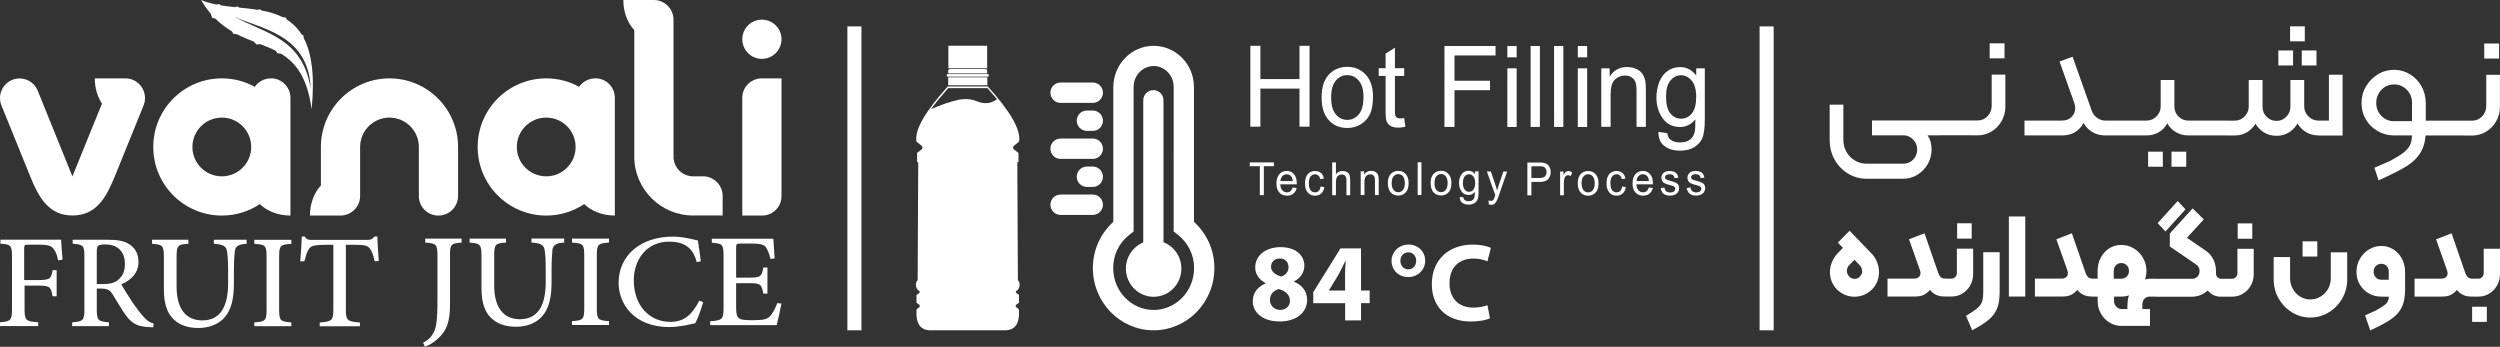
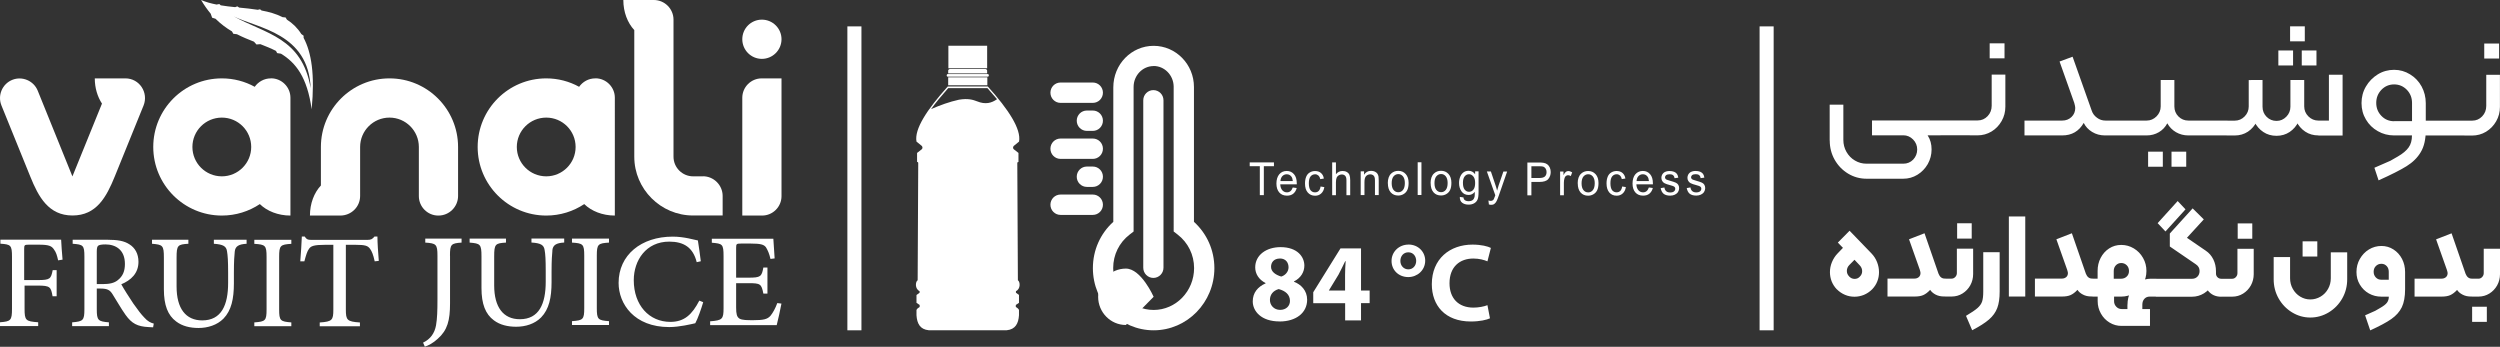
<svg xmlns="http://www.w3.org/2000/svg" id="Layer_1" viewBox="0 0 385.63 53.49">
  <rect x="0" y="0" width="385.63" height="53.49" fill="#333333" stroke="none" />
  <defs>
    <style>.cls-1,.cls-2{fill:#fff;}.cls-2{fill-rule:evenodd;}</style>
  </defs>
  <g>
    <g>
      <path class="cls-1" d="M146.19,13.34c-3.22,3.59-5.17,6.58-4.82,8.5,.28,.23,.55,.45,.83,.68,.15,.22,.1,.36,0,.49-.25,.2-.49,.39-.74,.58v1.39c.12,.01,.18,.07,.18,.16-.03,6.03-.06,12.06-.09,18.09-.35,.21-.46,1.32,.3,1.68v.24c-.16,.11-.32,.23-.48,.35v1.21c.16,.11,.33,.22,.49,.33v.31c-.19,.11-.37,.24-.49,.45v.82c.08,1.27,.54,2.19,1.89,2.32h12.03c1.35-.13,1.81-1.06,1.89-2.32v-.82c-.12-.21-.29-.34-.49-.45v-.31c.16-.11,.32-.22,.49-.33v-1.21c-.16-.12-.32-.23-.47-.35v-.24c.76-.36,.65-1.47,.3-1.68l-.09-18.09c0-.09,.06-.14,.18-.16v-1.39c-.25-.2-.49-.39-.74-.58-.1-.13-.15-.27,0-.49,.28-.23,.55-.45,.83-.68,.35-1.92-1.6-4.92-4.82-8.5h-6.18Zm.07-1.41h6.04v1.22h-6.04v-1.22Zm-.06-.51h6.16c.1,0,.17,.09,.17,.21s-.08,.2-.17,.2h-6.16c-.1,0-.17-.09-.17-.2s.08-.21,.17-.21m.06-.1h6.01v-.42c0-.14-.14-.26-.3-.26h-5.41c-.16,0-.3,.12-.3,.26v.42h0Zm.03-4.27h5.98v3.48h-5.98v-3.48Zm7.49,8.26c-.81,.57-1.75,.86-3.07,.32-.6-.23-1.36-.49-2.79-.25-1.46,.32-2.89,.84-4.3,1.45,.71-.98,1.6-2.06,2.64-3.23h6.06c.53,.59,1.02,1.16,1.47,1.7m-7.25-8.09h5.51v3.13h-5.51v-3.13Zm-.09,3.95h5.66v-.25c0-.09-.08-.16-.18-.16h-5.3c-.1,0-.18,.07-.18,.16v.25h0Zm-.16,.34h6c.05,0,.09,.05,.09,.11s-.04,.1-.09,.1h-6s-.09-.05-.09-.1,.04-.11,.09-.11m.2,.6h5.61v.85h-5.61v-.85Z" />
-       <path class="cls-1" d="M177.95,45.78c2.37,0,4.28-1.95,4.28-4.35s-1.92-4.35-4.28-4.35-4.28,1.95-4.28,4.35,1.92,4.35,4.28,4.35" />
+       <path class="cls-1" d="M177.95,45.78s-1.92-4.35-4.28-4.35-4.28,1.95-4.28,4.35,1.92,4.35,4.28,4.35" />
      <path class="cls-1" d="M177.95,50.95c-5.17,0-9.37-4.3-9.37-9.59,0-2.76,1.14-5.32,3.15-7.14V13.49c0-3.57,2.79-6.42,6.22-6.42s6.22,2.85,6.22,6.35v20.8c2.01,1.83,3.15,4.39,3.15,7.14,0,5.29-4.2,9.59-9.37,9.59Zm0-40.76c-1.7,0-3.09,1.44-3.09,3.22v22.3l-.61,.47c-1.62,1.24-2.54,3.13-2.54,5.17,0,3.56,2.8,6.46,6.24,6.46s6.24-2.9,6.24-6.46c0-2.04-.93-3.93-2.54-5.17l-.61-.47V13.32c-.04-1.74-1.42-3.14-3.09-3.14h0Z" />
    </g>
    <path class="cls-1" d="M177.91,42.87c-.86,0-1.56-.7-1.56-1.57V15.47c0-.86,.7-1.57,1.56-1.57s1.56,.7,1.56,1.57v25.83c0,.86-.7,1.57-1.56,1.57Z" />
    <path class="cls-1" d="M168.57,33.15h-4.98c-.86,0-1.56-.7-1.56-1.57s.7-1.57,1.56-1.57h4.98c.86,0,1.56,.7,1.56,1.57s-.7,1.57-1.56,1.57Z" />
    <path class="cls-1" d="M168.57,24.51h-4.98c-.86,0-1.56-.7-1.56-1.57s.7-1.57,1.56-1.57h4.98c.86,0,1.56,.7,1.56,1.57s-.7,1.57-1.56,1.57Z" />
    <path class="cls-1" d="M168.57,15.87h-4.98c-.86,0-1.56-.7-1.56-1.57s.7-1.57,1.56-1.57h4.98c.86,0,1.56,.7,1.56,1.57s-.7,1.57-1.56,1.57Z" />
    <path class="cls-1" d="M168.57,28.83h-.92c-.86,0-1.56-.7-1.56-1.57s.7-1.57,1.56-1.57h.92c.86,0,1.56,.7,1.56,1.57s-.7,1.57-1.56,1.57Z" />
    <path class="cls-1" d="M168.57,20.19h-.92c-.86,0-1.56-.7-1.56-1.57s.7-1.57,1.56-1.57h.92c.86,0,1.56,.7,1.56,1.57s-.7,1.57-1.56,1.57Z" />
    <g>
-       <path class="cls-1" d="M192.87,19.54V7.06h1.55v5.14h6.03V7.06h1.55v12.48h-1.55v-5.87h-6.03v5.87h-1.55Zm10.99-4.52c0-1.67,.44-2.91,1.31-3.71,.73-.67,1.61-1,2.66-1,1.16,0,2.11,.41,2.85,1.22s1.11,1.94,1.11,3.37c0,1.16-.16,2.07-.49,2.74s-.8,1.18-1.43,1.55c-.62,.37-1.3,.55-2.04,.55-1.19,0-2.14-.4-2.87-1.21s-1.1-1.98-1.1-3.5m1.47,0c0,1.16,.24,2.02,.71,2.6s1.07,.86,1.79,.86,1.3-.29,1.78-.87c.47-.58,.71-1.46,.71-2.64s-.24-1.96-.72-2.53c-.47-.58-1.07-.86-1.77-.86s-1.32,.28-1.79,.86c-.47,.57-.71,1.44-.71,2.59m11.26,3.15l.2,1.36c-.4,.09-.76,.14-1.08,.14-.52,0-.92-.09-1.21-.26-.29-.18-.49-.41-.6-.7-.12-.29-.17-.89-.17-1.81v-5.21h-1.06v-1.19h1.06v-2.24l1.44-.92v3.16h1.43v1.19h-1.43v5.3c0,.44,.02,.72,.08,.85,.05,.12,.13,.22,.24,.3,.11,.07,.28,.11,.49,.11,.16,0,.37-.02,.62-.06m6.21,1.37V7.1h7.88v1.46h-6.33v3.89h5.48v1.46h-5.48v5.67s-1.55,0-1.55,0Zm9.7-12.48h1.44v1.74h-1.44v-1.74Zm0,3.44h1.44v9.05h-1.44V10.54Zm3.59-3.44h1.43v12.48h-1.43V7.1Zm3.62,0h1.43v12.48h-1.43V7.1Zm3.66,0h1.44v1.74h-1.44v-1.74Zm0,3.44h1.44v9.05h-1.44V10.54Zm3.62,9.05V10.54h1.29v1.28c.62-.98,1.52-1.48,2.69-1.48,.51,0,.98,.1,1.41,.29,.43,.2,.75,.45,.96,.77s.36,.69,.45,1.13c.05,.28,.08,.78,.08,1.49v5.55h-1.44v-5.5c0-.62-.05-1.09-.17-1.4-.11-.31-.31-.55-.59-.74-.28-.18-.62-.28-1-.28-.61,0-1.13,.21-1.58,.62-.44,.41-.66,1.2-.66,2.35v4.94h-1.43v.03Zm8.8,.75l1.39,.21c.06,.46,.22,.79,.49,1,.36,.28,.84,.42,1.46,.42,.66,0,1.18-.14,1.54-.42,.36-.28,.61-.68,.73-1.19,.07-.31,.11-.96,.1-1.96-.63,.79-1.41,1.19-2.34,1.19-1.16,0-2.07-.45-2.7-1.34-.64-.9-.96-1.97-.96-3.22,0-.86,.15-1.66,.44-2.39,.29-.73,.72-1.29,1.27-1.69,.56-.4,1.21-.6,1.96-.6,1,0,1.82,.44,2.47,1.31v-1.12h1.32v7.81c0,1.41-.13,2.41-.4,2.99-.27,.59-.69,1.05-1.27,1.39s-1.3,.51-2.14,.51c-1.01,0-1.82-.24-2.44-.73-.62-.48-.92-1.21-.9-2.18m1.17-5.43c0,1.18,.22,2.05,.66,2.59,.44,.54,1,.82,1.66,.82s1.21-.27,1.66-.81,.67-1.39,.67-2.55-.23-1.94-.69-2.5-1.01-.84-1.66-.84-1.18,.28-1.63,.83-.67,1.37-.67,2.46" />
      <path class="cls-1" d="M194.33,30.1v-4.46h-1.56v-.59h3.74v.59h-1.56v4.46h-.62Zm5.09-1.18l.6,.08c-.09,.37-.27,.66-.52,.87s-.58,.31-.98,.31c-.5,0-.9-.16-1.19-.49-.29-.33-.44-.79-.44-1.38s.15-1.09,.44-1.43c.29-.34,.68-.51,1.15-.51s.83,.17,1.12,.5,.43,.8,.43,1.4v.16h-2.55c.02,.4,.13,.71,.32,.92s.43,.32,.71,.32c.21,0,.39-.06,.54-.18s.27-.31,.36-.57m-1.9-.99h1.91c-.03-.31-.1-.54-.22-.69-.18-.24-.42-.36-.72-.36-.27,0-.49,.1-.67,.28-.18,.19-.28,.45-.3,.77m6.2,.84l.57,.09c-.06,.42-.22,.74-.48,.98-.26,.24-.57,.35-.94,.35-.47,0-.84-.16-1.13-.49s-.43-.79-.43-1.4c0-.4,.06-.74,.18-1.04,.12-.29,.31-.52,.56-.66,.25-.15,.52-.22,.81-.22,.37,0,.67,.1,.91,.3,.24,.2,.39,.49,.45,.86l-.56,.09c-.05-.25-.15-.43-.29-.56-.14-.12-.3-.19-.49-.19-.29,0-.53,.11-.71,.33-.18,.22-.27,.58-.27,1.06s.09,.85,.26,1.07c.18,.22,.41,.33,.69,.33,.23,0,.42-.07,.57-.22,.15-.15,.25-.38,.29-.69m1.79,1.34v-5.05h.58v1.82c.27-.34,.61-.5,1.02-.5,.25,0,.47,.05,.66,.16s.32,.25,.4,.44c.08,.19,.12,.46,.12,.82v2.32h-.58v-2.31c0-.31-.06-.54-.19-.68s-.3-.21-.53-.21c-.17,0-.33,.05-.48,.14-.15,.1-.26,.22-.32,.39-.06,.16-.1,.39-.1,.67v2h-.58Zm4.4-.01v-3.66h.52v.52c.25-.4,.61-.6,1.09-.6,.21,0,.4,.04,.57,.12,.17,.08,.3,.18,.39,.31s.15,.28,.18,.46c.02,.12,.03,.32,.03,.6v2.25h-.58v-2.22c0-.25-.02-.44-.07-.57-.05-.12-.12-.22-.24-.3-.11-.07-.25-.11-.4-.11-.25,0-.46,.08-.64,.25s-.27,.48-.27,.95v2h-.58Zm4.18-1.83c0-.67,.18-1.18,.53-1.5,.29-.27,.65-.41,1.08-.41,.47,0,.85,.16,1.15,.49,.3,.33,.45,.78,.45,1.36,0,.47-.07,.84-.2,1.11-.13,.27-.32,.48-.58,.63-.25,.15-.53,.22-.82,.22-.48,0-.87-.16-1.16-.49-.29-.33-.44-.8-.44-1.42m.59,0c0,.47,.1,.82,.29,1.05,.19,.23,.43,.35,.73,.35s.53-.12,.72-.35c.19-.23,.29-.59,.29-1.07,0-.45-.1-.79-.29-1.03-.19-.23-.43-.35-.72-.35s-.53,.12-.73,.35c-.19,.23-.29,.58-.29,1.05m4.01-3.22h.58v5.05h-.58v-5.05Zm1.99,3.22c0-.67,.18-1.18,.53-1.5,.29-.27,.65-.41,1.08-.41,.47,0,.85,.16,1.15,.49,.3,.33,.45,.78,.45,1.36,0,.47-.07,.84-.2,1.11-.13,.27-.32,.48-.58,.63-.25,.15-.53,.22-.82,.22-.48,0-.87-.16-1.16-.49-.29-.33-.44-.8-.44-1.42m.59,0c0,.47,.1,.82,.29,1.05,.19,.23,.43,.35,.73,.35s.53-.12,.72-.35c.19-.23,.29-.59,.29-1.07,0-.45-.1-.79-.29-1.03-.19-.23-.43-.35-.72-.35s-.53,.12-.73,.35c-.19,.23-.29,.58-.29,1.05m3.91,2.13l.56,.08c.02,.19,.09,.32,.2,.41,.14,.11,.34,.17,.59,.17,.27,0,.48-.06,.62-.17,.15-.11,.25-.28,.3-.48,.03-.12,.04-.39,.04-.79-.25,.32-.57,.48-.95,.48-.47,0-.84-.18-1.09-.54-.26-.36-.39-.8-.39-1.3,0-.35,.06-.67,.18-.97,.12-.29,.29-.52,.51-.68s.49-.24,.79-.24c.4,0,.74,.18,1,.53v-.45h.53v3.16c0,.57-.05,.97-.16,1.21s-.28,.43-.51,.56c-.24,.14-.52,.21-.87,.21-.41,0-.74-.1-.99-.29-.25-.2-.37-.49-.36-.88m.48-2.19c0,.48,.09,.83,.27,1.05,.18,.22,.4,.33,.67,.33s.49-.11,.67-.33,.27-.56,.27-1.03-.09-.78-.28-1.01-.41-.34-.67-.34-.48,.11-.66,.33c-.18,.22-.27,.55-.27,.99m4,3.3l-.07-.57c.13,.04,.24,.06,.33,.06,.13,0,.23-.02,.31-.07s.14-.11,.19-.19c.04-.06,.1-.22,.18-.46,0-.03,.03-.08,.05-.15l-1.3-3.67h.62l.71,2.11c.09,.27,.18,.55,.25,.85,.07-.28,.15-.55,.24-.82l.73-2.13h.58l-1.29,3.72c-.14,.4-.25,.67-.33,.83-.1,.2-.22,.35-.36,.45-.13,.1-.29,.14-.48,.14-.11,0-.24-.02-.38-.07m5.96-1.41v-5.05h1.78c.31,0,.55,.02,.72,.05,.23,.04,.43,.12,.58,.24,.16,.12,.28,.28,.38,.49,.09,.21,.14,.44,.14,.69,0,.43-.13,.79-.38,1.09-.26,.3-.72,.44-1.39,.44h-1.21v2.06h-.62Zm.63-2.66h1.22c.4,0,.69-.08,.86-.24,.17-.16,.25-.39,.25-.68,0-.21-.05-.39-.15-.54-.1-.15-.23-.25-.4-.3-.11-.03-.3-.05-.58-.05h-1.21v1.8h0Zm4.42,2.66v-3.66h.52v.56c.13-.26,.26-.43,.37-.51s.24-.12,.37-.12c.2,0,.39,.07,.6,.2l-.21,.57c-.14-.08-.28-.13-.42-.13-.13,0-.24,.04-.34,.12-.1,.08-.17,.19-.21,.34-.07,.22-.1,.46-.1,.72v1.91h-.58Zm2.71-1.83c0-.67,.18-1.18,.53-1.5,.29-.27,.65-.41,1.08-.41,.47,0,.85,.16,1.15,.49,.3,.33,.45,.78,.45,1.36,0,.47-.07,.84-.2,1.11-.13,.27-.32,.48-.58,.63-.25,.15-.53,.22-.82,.22-.48,0-.87-.16-1.16-.49-.29-.33-.44-.8-.44-1.42m.59,0c0,.47,.1,.82,.29,1.05,.19,.23,.43,.35,.73,.35s.53-.12,.72-.35c.19-.23,.29-.59,.29-1.07,0-.45-.1-.79-.29-1.03-.19-.23-.43-.35-.72-.35s-.53,.12-.73,.35c-.19,.23-.29,.58-.29,1.05m6.26,.49l.57,.09c-.06,.42-.22,.74-.48,.98-.26,.24-.57,.35-.94,.35-.47,0-.84-.16-1.13-.49-.28-.33-.43-.79-.43-1.4,0-.4,.06-.74,.18-1.04,.12-.29,.31-.52,.56-.66,.25-.15,.52-.22,.81-.22,.37,0,.67,.1,.91,.3,.24,.2,.39,.49,.45,.86l-.56,.09c-.05-.25-.15-.43-.28-.56-.14-.12-.3-.19-.49-.19-.29,0-.53,.11-.71,.33-.18,.22-.27,.58-.27,1.06s.09,.85,.26,1.07c.18,.22,.41,.33,.69,.33,.23,0,.42-.07,.57-.22,.15-.15,.25-.38,.29-.69m4.13,.16l.6,.08c-.09,.37-.27,.66-.52,.87s-.58,.31-.98,.31c-.5,0-.9-.16-1.19-.49-.29-.33-.44-.79-.44-1.38s.15-1.09,.44-1.43c.3-.34,.68-.51,1.15-.51s.83,.17,1.12,.5,.43,.8,.43,1.4v.16h-2.55c.02,.4,.13,.71,.32,.92s.43,.32,.71,.32c.21,0,.39-.06,.54-.18s.27-.31,.36-.57m-1.9-.99h1.91c-.03-.31-.1-.54-.22-.69-.18-.24-.42-.36-.72-.36-.27,0-.49,.1-.67,.28-.18,.19-.28,.45-.3,.77m3.73,1.09l.57-.1c.03,.25,.12,.43,.27,.57,.15,.13,.35,.2,.62,.2s.46-.06,.59-.17,.19-.25,.19-.41c0-.14-.06-.25-.17-.33-.08-.06-.28-.12-.59-.21-.42-.11-.72-.21-.88-.3-.16-.08-.29-.2-.37-.35s-.13-.31-.13-.49c0-.16,.04-.31,.1-.45,.07-.14,.16-.25,.28-.35,.09-.07,.21-.13,.37-.18,.15-.05,.32-.07,.5-.07,.27,0,.5,.04,.71,.12,.2,.08,.35,.2,.45,.34s.16,.33,.2,.57l-.57,.08c-.03-.19-.1-.34-.22-.45s-.3-.16-.52-.16c-.26,0-.45,.05-.57,.14-.11,.09-.17,.2-.17,.33,0,.08,.02,.15,.07,.22,.05,.07,.12,.12,.22,.16,.06,.02,.23,.08,.51,.16,.41,.12,.7,.21,.86,.29,.16,.07,.29,.18,.38,.32s.14,.32,.14,.53-.06,.4-.17,.58c-.11,.18-.28,.32-.49,.42s-.45,.15-.72,.15c-.44,0-.78-.1-1.02-.29-.23-.2-.38-.49-.45-.88m4.03,0l.57-.1c.03,.25,.12,.43,.27,.57,.15,.13,.35,.2,.62,.2s.46-.06,.59-.17,.19-.25,.19-.41c0-.14-.06-.25-.17-.33-.08-.06-.28-.12-.59-.21-.42-.11-.72-.21-.88-.3-.16-.08-.29-.2-.37-.35-.09-.15-.13-.31-.13-.49,0-.16,.04-.31,.1-.45,.07-.14,.16-.25,.28-.35,.09-.07,.21-.13,.37-.18,.15-.05,.32-.07,.5-.07,.27,0,.5,.04,.71,.12,.2,.08,.35,.2,.45,.34s.16,.33,.2,.57l-.57,.08c-.03-.19-.1-.34-.22-.45s-.3-.16-.52-.16c-.27,0-.46,.05-.57,.14-.11,.09-.17,.2-.17,.33,0,.08,.02,.15,.07,.22,.05,.07,.12,.12,.22,.16,.06,.02,.23,.08,.51,.16,.41,.12,.7,.21,.86,.29,.16,.07,.29,.18,.38,.32s.14,.32,.14,.53-.06,.4-.17,.58-.28,.32-.49,.42-.45,.15-.72,.15c-.44,0-.78-.1-1.02-.29-.23-.2-.38-.49-.45-.88" />
      <path class="cls-1" d="M229.45,47.07c-.51,.21-1.38,.38-2.17,.38-2.32,0-3.69-1.45-3.69-3.76,0-2.56,1.61-3.81,3.67-3.81,.92,0,1.66,.21,2.18,.43l.53-2.07c-.46-.24-1.48-.51-2.83-.51-3.48,0-6.28,2.18-6.28,6.11,0,3.28,2.05,5.75,6.02,5.75,1.4,0,2.47-.26,2.95-.49l-.39-2.03h.01Zm-12.21-8.15c.79,0,1.21,.65,1.21,1.32,0,.75-.51,1.31-1.21,1.31s-1.23-.56-1.23-1.3,.48-1.33,1.23-1.33m0-1.19c-1.45,0-2.61,1.13-2.59,2.54,0,1.37,1.07,2.47,2.58,2.47,1.4,0,2.61-1.06,2.61-2.53,0-1.35-1.06-2.49-2.59-2.49m-12.26,7.1v-.03l1.48-2.43c.38-.7,.67-1.35,1.03-2.07h.07c-.05,.72-.09,1.4-.09,2.07v2.46h-2.49Zm4.95,4.59v-2.65h1.33v-1.94h-1.33v-6.5h-3.17l-4.2,6.76v1.69h4.92v2.65h2.45Zm-12.53-9.54c.96,0,1.35,.68,1.35,1.37s-.53,1.25-1.13,1.42c-.89-.27-1.57-.75-1.57-1.5,0-.7,.46-1.28,1.35-1.28m.05,7.92c-.97,0-1.59-.75-1.57-1.55,0-.8,.5-1.42,1.35-1.66,1.03,.27,1.74,.85,1.74,1.83,0,.78-.6,1.38-1.52,1.38m-.1,1.79c2.58,0,4.27-1.35,4.27-3.36,0-1.43-.96-2.36-2.03-2.77v-.05c1.09-.55,1.6-1.48,1.6-2.44,0-1.35-1.07-2.85-3.67-2.85-2.22,0-3.91,1.24-3.91,3.12,0,.97,.53,1.88,1.6,2.42v.05c-1.21,.53-1.98,1.45-1.98,2.78,0,1.5,1.3,3.09,4.11,3.09" />
      <path class="cls-1" d="M381.33,49.65h2.27v-2.34h-2.27v2.34Zm.02-3.9h.97c.61,0,1.17-.16,1.67-.47s.9-.73,1.2-1.26c.29-.53,.44-1.11,.44-1.73v-3.92h-2.51v3.76c0,.23-.08,.43-.24,.6-.16,.17-.35,.26-.57,.26h-.95c-.12,0-.18,.06-.18,.18v2.4c0,.12,.06,.18,.18,.18m-8.93,0h4.19c.54,0,.98-.07,1.32-.22s.7-.41,1.07-.81c.19,.29,.47,.54,.85,.73,.38,.2,.8,.29,1.28,.29h.23c.12,0,.18-.06,.18-.18v-2.4c0-.12-.06-.18-.18-.18h-.1c-.43,0-.75-.25-.95-.75l-2.16-6.24-2.39,.93,1.67,4.72c.07,.24,.11,.4,.11,.48,0,.27-.09,.48-.26,.63-.18,.15-.39,.23-.65,.23h-4.19v2.77h-.02Zm-5.1-2.6c-.34,0-.62-.11-.85-.35s-.34-.53-.34-.88,.11-.65,.34-.88,.51-.35,.85-.35,.6,.12,.82,.35,.32,.53,.32,.88v1.23h-1.14Zm-2.51,5.48l.79,2.33c1.43-.65,2.52-1.23,3.26-1.75,.74-.52,1.28-1.13,1.62-1.83,.33-.7,.5-1.62,.5-2.76v-2.67c0-.73-.16-1.4-.47-2.01-.32-.61-.76-1.1-1.32-1.46s-1.18-.54-1.86-.54-1.35,.18-1.93,.54c-.59,.36-1.05,.85-1.4,1.46s-.52,1.28-.52,2.01,.17,1.37,.52,1.95c.35,.58,.81,1.04,1.4,1.37s1.23,.49,1.93,.49h1.14c0,.35-.09,.66-.28,.92s-.54,.53-1.05,.82c-.51,.29-.76,.44-.76,.44,0,0-.52,.23-1.57,.7m-9.64-9.07h2.27v-2.34h-2.27v2.34Zm1.18,9.41c1.03,0,1.98-.27,2.86-.8,.87-.53,1.57-1.25,2.08-2.15,.51-.9,.76-1.89,.76-2.95v-4.16h-2.53v4.01c0,.59-.14,1.13-.42,1.63s-.66,.9-1.15,1.19c-.49,.29-1.02,.44-1.59,.44s-1.08-.15-1.56-.44c-.48-.29-.86-.69-1.14-1.19-.28-.5-.42-1.04-.42-1.63v-3.28h-2.53v3.43c0,1.06,.25,2.05,.76,2.95s1.2,1.62,2.07,2.15,1.81,.8,2.83,.8m-11.21-12.16h2.25v-2.36h-2.25v2.36Zm-1.81,8.94h.97c.61,0,1.17-.16,1.67-.47s.9-.73,1.2-1.26c.29-.53,.44-1.11,.44-1.73v-3.92h-2.51v3.76c0,.23-.08,.43-.24,.6-.16,.17-.35,.26-.57,.26h-.95c-.12,0-.18,.06-.18,.18v2.4c0,.12,.06,.18,.18,.18m-9.34-10.06l3.09-3.41-1.21-1.28-3.09,3.41,1.21,1.28Zm8.6,10.06h.74c.12,0,.18-.06,.18-.18v-2.4c0-.12-.06-.18-.18-.18h-.74c-.23,0-.43-.08-.59-.25-.16-.16-.23-.37-.22-.61v-.29h-2.02v.46c0,1,.25,1.83,.75,2.48s1.19,.98,2.08,.98m-10.08,0h5.56c.68,0,1.3-.18,1.87-.53,.56-.35,1.01-.83,1.34-1.43,.33-.6,.5-1.25,.5-1.96,0-.67-.14-1.29-.41-1.84s-.66-1-1.15-1.33l-2.92-2,2.6-2.84-1.72-1.7-3.52,3.88v2l3.99,2.73c.4,.26,.6,.6,.6,1.04,0,.37-.11,.66-.33,.88s-.49,.33-.81,.33h-5.59c-.12,0-.18,.06-.18,.18v2.4c0,.12,.06,.18,.18,.18m-5.35-2.77h-1.16v-1.19c0-.35,.11-.65,.33-.88,.22-.23,.5-.35,.83-.35s.62,.12,.85,.35,.34,.53,.34,.88-.11,.63-.34,.85-.51,.34-.85,.34m.95,4.01v2.89h2.3v-2.89c0-.37,.1-.67,.31-.9s.48-.35,.82-.35h.97c.12,0,.18-.06,.18-.18v-2.4c0-.12-.06-.18-.18-.18h-.77c-.7,0-1.33,.18-1.88,.54-.55,.36-.98,.85-1.28,1.46s-.46,1.28-.46,2.01m-5.52-3.83v2.4c0,.12,.06,.18,.18,.18h.74v.71c0,.68,.17,1.32,.5,1.91s.78,1.05,1.34,1.39,1.17,.51,1.83,.51h4.4v-2.6h-4.38c-.32,0-.59-.12-.82-.36s-.34-.52-.34-.85v-.71h1.12c.7,0,1.35-.18,1.94-.53s1.06-.83,1.41-1.44c.35-.6,.52-1.27,.52-1.99s-.17-1.39-.52-2c-.35-.62-.82-1.11-1.42-1.47s-1.24-.54-1.94-.54-1.31,.18-1.87,.54-.99,.85-1.31,1.46-.47,1.28-.47,2.01v1.19h-.74c-.12,0-.18,.06-.18,.18m-8.76,2.58h4.18c.54,0,.98-.07,1.32-.22s.7-.41,1.07-.81c.19,.29,.47,.54,.85,.73,.37,.2,.8,.29,1.28,.29h.23c.12,0,.18-.06,.18-.18v-2.4c0-.12-.06-.18-.18-.18h-.11c-.43,0-.75-.25-.95-.75l-2.16-6.24-2.39,.93,1.67,4.72c.07,.24,.11,.4,.11,.48,0,.27-.09,.48-.26,.63-.18,.15-.39,.23-.65,.23h-4.18v2.77h-.01Zm-4.01,0h2.53v-12.35h-2.53v12.35Zm-6.61,2.98l.95,2.22c1.14-.59,2-1.14,2.6-1.66s1.02-1.11,1.27-1.77,.37-1.5,.37-2.53v-6.08h-2.53v6.08c0,.67-.06,1.18-.18,1.54-.12,.35-.35,.68-.7,.99-.35,.31-.94,.71-1.78,1.21m-1.37-11.92h2.25v-2.36h-2.25v2.36Zm-1.81,8.94h.97c.61,0,1.17-.16,1.67-.47s.9-.73,1.2-1.26c.29-.53,.44-1.11,.44-1.73v-3.92h-2.51v3.76c0,.23-.08,.43-.24,.6-.16,.17-.35,.26-.57,.26h-.95c-.12,0-.18,.06-.18,.18v2.4c0,.12,.06,.18,.18,.18m-8.93,0h4.18c.54,0,.98-.07,1.32-.22s.7-.41,1.07-.81c.19,.29,.47,.54,.84,.73,.38,.2,.8,.29,1.28,.29h.23c.12,0,.18-.06,.18-.18v-2.4c0-.12-.06-.18-.18-.18h-.11c-.43,0-.75-.25-.95-.75l-2.16-6.24-2.39,.93,1.67,4.72c.07,.24,.1,.4,.1,.48,0,.27-.09,.48-.26,.63-.18,.15-.39,.23-.65,.23h-4.18v2.77h0Zm-5.93-3.11c-.23-.23-.35-.51-.35-.84s.12-.64,.37-.9l.81-.82,.81,.86c.25,.26,.37,.56,.37,.9,0,.32-.11,.59-.33,.81-.22,.26-.5,.38-.83,.38s-.61-.13-.85-.38m-1.9,1.98c.38,.38,.8,.66,1.27,.86s.96,.29,1.46,.29,.99-.1,1.46-.29c.47-.2,.89-.48,1.27-.86,.35-.37,.62-.78,.79-1.23,.18-.45,.26-.92,.26-1.41,0-.53-.1-1.04-.3-1.55-.2-.51-.49-.96-.88-1.36l-3.36-3.48-1.81,1.83,.79,.81-.81,.84c-.39,.4-.68,.86-.89,1.36-.21,.51-.31,1.02-.31,1.55,0,.49,.09,.96,.26,1.41,.18,.45,.44,.86,.79,1.23" />
      <path class="cls-1" d="M383.2,9.03h2.29v-2.32h-2.29v2.32Zm-3.06,11.88h1.18c.79,0,1.51-.2,2.16-.59,.65-.4,1.17-.93,1.56-1.61,.39-.68,.58-1.42,.58-2.23v-4.94h-2.11v4.8c0,.63-.21,1.17-.63,1.61s-.93,.66-1.53,.66h-1.21c-.17,0-.26,.09-.26,.26v1.77c0,.18,.09,.26,.26,.26m-4.51,0h4.51c.17,0,.26-.09,.26-.26v-1.77c0-.18-.09-.26-.26-.26h-4.51c-.17,0-.26,.09-.26,.26v1.77c0,.18,.09,.26,.26,.26m-1.54,0h1.54c.17,0,.26-.09,.26-.26v-1.77c0-.18-.09-.26-.26-.26h-1.54v2.3h0Zm-4.79-2.2c-.77,0-1.43-.27-1.96-.82s-.8-1.21-.8-2.01,.27-1.46,.8-2.02c.53-.55,1.19-.83,1.96-.83s1.42,.28,1.96,.83c.53,.55,.8,1.23,.8,2.02v2.82h-2.76Zm-3.04,7.19l.64,1.93c1.92-.86,3.36-1.59,4.31-2.18,.95-.59,1.69-1.31,2.2-2.18,.52-.86,.77-1.99,.77-3.38v-4.17c0-.93-.22-1.79-.64-2.57-.43-.78-1.02-1.41-1.78-1.87-.76-.47-1.58-.7-2.47-.7s-1.75,.23-2.51,.7c-.76,.47-1.37,1.09-1.83,1.87-.46,.78-.68,1.64-.68,2.57s.23,1.78,.68,2.53c.45,.76,1.06,1.36,1.83,1.79,.76,.44,1.6,.66,2.51,.66h2.76c0,.76-.17,1.38-.52,1.86-.34,.48-.9,.95-1.66,1.39s-1.15,.66-1.15,.66c0,0-.82,.36-2.47,1.08m-13-19.5h2.27v-2.32h-2.27v2.32Zm1.8,3.72h2.27v-2.32h-2.27v2.32Zm-3.61,0h2.27v-2.32h-2.27v2.32Zm-.28,10.85c.75,0,1.43-.2,2.02-.59,.59-.4,1.05-.93,1.37-1.6s.48-1.41,.48-2.22v-4.2h-1.73v4.12c0,.6-.21,1.11-.63,1.54s-.92,.65-1.51,.65-1.11-.21-1.53-.63-.63-.94-.63-1.56v-4.12h-1.75v4.2c0,.81,.16,1.55,.49,2.22,.32,.67,.78,1.2,1.38,1.6,.59,.4,1.28,.59,2.05,.59m-7.65-.05h1.18c.77,0,1.46-.2,2.05-.59,.59-.4,1.05-.93,1.37-1.6s.48-1.41,.48-2.22v-4.14h-1.73v4.07c0,.6-.21,1.11-.63,1.54s-.93,.65-1.53,.65h-1.18c-.17,0-.26,.09-.26,.26v1.77c0,.18,.09,.26,.26,.26m14.09,0h3.73V11.53h-2.11v7.07h-1.62c-.6,0-1.12-.22-1.55-.65s-.64-.95-.64-1.54v-4.07h-1.7v4.14c0,.81,.16,1.55,.48,2.22s.77,1.2,1.37,1.6c.59,.4,1.28,.59,2.05,.59m-18.6,0h4.51c.17,0,.26-.09,.26-.26v-1.77c0-.18-.09-.26-.26-.26h-4.51c-.17,0-.26,.09-.26,.26v1.77c0,.18,.09,.26,.26,.26m-4.07,4.83h2.27v-2.32h-2.27v2.32Zm-3.61,0h2.27v-2.32h-2.27v2.32Zm-1.98-6.86v1.77c0,.18,.09,.26,.26,.26h1.49c.7,0,1.33-.17,1.89-.5,.56-.33,.99-.79,1.3-1.37,.32,.58,.77,1.04,1.34,1.37s1.2,.5,1.91,.5h1.47c.17,0,.26-.09,.26-.26v-1.77c0-.18-.09-.26-.26-.26h-1.47c-.6,0-1.11-.21-1.53-.63s-.63-.94-.63-1.56v-4.07h-2.11v4.07c0,.6-.22,1.11-.64,1.54-.43,.43-.94,.65-1.52,.65h-1.49c-.17,0-.26,.09-.26,.26m-4.25,2.03h4.51c.17,0,.26-.09,.26-.26v-1.77c0-.18-.09-.26-.26-.26h-4.51c-.17,0-.26,.09-.26,.26v1.77c0,.18,.09,.26,.26,.26m-12.85,0h5.82c1.48,0,2.58-.64,3.32-1.93,.27,.56,.7,1.03,1.29,1.39s1.24,.54,1.98,.54h.44c.17,0,.26-.09,.26-.26v-1.77c0-.18-.09-.26-.26-.26h-.36c-.48,0-.92-.14-1.31-.44-.4-.29-.67-.66-.82-1.12l-2.94-8.29-2.01,.74,2.27,6.39c.1,.35,.15,.61,.15,.77,0,.56-.19,1.03-.58,1.4-.39,.37-.86,.55-1.43,.55h-5.82v2.3h0Zm-5.37-11.89h2.29v-2.32h-2.29v2.32Zm-3.07,11.88h1.19c.79,0,1.51-.2,2.16-.59s1.17-.93,1.56-1.61c.39-.68,.58-1.42,.58-2.23v-4.94h-2.11v4.8c0,.63-.21,1.17-.63,1.61s-.93,.66-1.53,.66h-1.21c-.17,0-.26,.09-.26,.26v1.77c0,.18,.09,.26,.26,.26m-4.51,0h4.51c.17,0,.26-.09,.26-.26v-1.77c0-.18-.09-.26-.26-.26h-4.51c-.17,0-.26,.09-.26,.26v1.77c0,.18,.09,.26,.26,.26m0,0c.17,0,.26-.09,.26-.26v-1.77c0-.18-.09-.26-.26-.26h-10.58v2.3h10.58Zm-17.1,.81c0,1.07,.25,2.06,.76,2.96s1.2,1.61,2.07,2.14c.88,.53,1.83,.79,2.86,.79h5.64c.79,0,1.52-.2,2.19-.61s1.2-.96,1.6-1.65c.39-.7,.59-1.45,.59-2.26s-.19-1.52-.58-2.12c-.39-.61-.92-1.08-1.58-1.41-.67-.33-1.41-.5-2.22-.5h-4.1v1.85h4.12c.58,0,1.09,.22,1.51,.65s.63,.95,.63,1.54-.21,1.13-.62,1.56c-.41,.42-.92,.63-1.52,.63h-5.67c-.65,0-1.25-.16-1.8-.49-.55-.32-.98-.77-1.3-1.33-.32-.56-.48-1.18-.48-1.85v-5.44h-2.11v5.54h0Z" />
      <rect class="cls-1" x="271.42" y="4.07" width="2.17" height="46.88" />
      <rect class="cls-1" x="130.71" y="4.07" width="2.17" height="46.88" />
    </g>
  </g>
  <g>
    <g>
      <path class="cls-2" d="M108.46,27.2h-1.55c-1.66,0-3.02-1.36-3.02-3.02V3.03c0-1.67-1.37-3.03-3.03-3.03h-4.71c0,1.86,.65,3.53,1.69,4.64V24.18c0,4.98,4.08,9.06,9.06,9.06h4.57v-3.02c0-1.66-1.37-3.03-3.03-3.03Z" />
      <path class="cls-2" d="M91.85,12.09h-.04c-1.02,0-1.93,.52-2.48,1.3-1.5-.83-3.23-1.3-5.07-1.3-5.85,0-10.58,4.74-10.58,10.58s4.74,10.58,10.58,10.58c2.16,0,4.18-.65,5.86-1.77,1.1,1.08,2.81,1.77,4.72,1.77V15.07c0-1.64-1.35-2.99-2.99-2.99Zm-7.59,15.11c-2.51,0-4.54-2.03-4.54-4.53s2.03-4.53,4.54-4.53,4.53,2.03,4.53,4.53-2.03,4.53-4.53,4.53Z" />
      <path class="cls-2" d="M60.08,12.09c-5.84,0-10.58,4.74-10.58,10.58v5.94c-1.04,1.11-1.69,2.77-1.69,4.64h4.68c1.68,0,3.06-1.33,3.06-3.02v-7.56c0-2.5,2.03-4.53,4.53-4.53s4.53,2.03,4.53,4.53v7.59c0,1.64,1.35,2.99,2.99,2.99h.04c1.66,0,3.02-1.36,3.02-3.02v-7.56c0-5.84-4.74-10.58-10.58-10.58Z" />
      <path class="cls-2" d="M41.81,12.09h-.04c-1.02,0-1.93,.52-2.48,1.3-1.5-.83-3.23-1.3-5.07-1.3-5.85,0-10.58,4.74-10.58,10.58s4.74,10.58,10.58,10.58c2.16,0,4.18-.65,5.86-1.77,1.1,1.08,2.81,1.77,4.72,1.77V15.07c0-1.64-1.35-2.99-2.99-2.99Zm-7.59,15.11c-2.51,0-4.54-2.03-4.54-4.53s2.03-4.53,4.54-4.53,4.53,2.03,4.53,4.53-2.03,4.53-4.53,4.53Z" />
      <path class="cls-2" d="M19.34,12.09h-4.72c0,1.48,.42,2.84,1.11,3.89l-4.56,11.23L5.82,13.99c-.62-1.54-2.4-2.29-3.93-1.67-1.55,.63-2.29,2.4-1.67,3.94l4.45,10.97c1.26,3.12,2.81,6.01,6.51,6.01s5.23-2.84,6.52-6.01l4.45-10.97c.78-1.94-.61-4.17-2.81-4.17Z" />
      <path class="cls-2" d="M117.49,12.09c-1.64,0-2.99,1.34-2.99,2.99v18.17h3.06c1.64,0,2.99-1.34,2.99-2.99V12.09h-3.06Z" />
    </g>
    <g>
      <path class="cls-1" d="M46.82,5.5l-.34-.25c-.61-.97-1.37-1.68-2.22-2.22l-.21-.34-.45-.04c-1-.51-2.1-.82-3.25-1.03l-.24-.19-.35,.08c-.94-.15-1.91-.25-2.86-.34l-.29-.19-.34,.12c-.75-.07-1.5-.16-2.22-.28l-.22-.2-.42,.08c-.84-.16-1.64-.38-2.39-.7,.47,.8,.97,1.5,1.48,2.11l.22,.62,.52,.16c.82,.81,1.67,1.44,2.54,1.95l.21,.37,.56,.07c.88,.45,1.76,.81,2.63,1.15l.38,.43,.6-.05c.83,.32,1.64,.65,2.41,1.04l.18,.34,.59,.09c2.27,1.38,4.06,3.62,4.73,8.58,.52-5.32-.03-8.77-1.24-11.03v-.33Zm1.1,8.1c-1.34-7.84-7-8.38-11.85-11.07,3.68,1.84,11.52,2.57,11.85,11.07Z" />
      <path class="cls-1" d="M117.52,3.03c-1.67,0-3.02,1.35-3.02,3.02s1.35,3.03,3.02,3.03,3.03-1.36,3.03-3.03-1.36-3.02-3.03-3.02Z" />
    </g>
  </g>
  <path class="cls-1" d="M114.07,49.15c.41,.24,1.19,.24,2.14,.24,1.53,0,2.16-.14,2.63-.67,.36-.43,.76-1.15,1.06-1.97l.64,.08c-.14,.77-.55,2.66-.73,3.32h-10.27v-.59c1.89-.14,2.07-.34,2.07-2.02v-8.03c0-1.88-.18-1.93-1.81-2.07v-.62h9.49c.03,.53,.11,1.89,.2,3.04l-.64,.08c-.2-.85-.42-1.33-.69-1.78-.31-.45-.88-.59-2.32-.59h-1.56c-.68,0-.73,.06-.73,.67v4.59h1.92c1.87,0,2.02-.17,2.28-1.56h.63v4.02h-.63c-.29-1.5-.45-1.61-2.28-1.61h-1.92v3.77c0,.97,.11,1.43,.5,1.68m-10.82-11.86c-3.57,0-5.47,2.89-5.47,5.94,0,3.87,2.37,6.44,5.65,6.44,2.17,0,3.36-1.16,4.46-3.28l.6,.24c-.28,.98-.85,2.59-1.22,3.25-.62,.14-2.46,.59-4.02,.59-5.4,0-7.81-3.57-7.81-6.81,0-4.31,3.49-7.14,8.34-7.14,1.79,0,3.3,.49,3.89,.59,.17,1.16,.32,2.05,.45,3.21l-.63,.14c-.57-2.27-1.98-3.17-4.26-3.17m-9.27,12.27v.59h-5.71v-.59c1.71-.13,1.89-.25,1.89-2.02v-8.08c0-1.78-.18-1.91-1.89-2.02v-.62h5.71v.62c-1.69,.11-1.88,.24-1.88,2.02v8.08c0,1.76,.18,1.89,1.88,2.02m-8.73-10.9c-.05,.57-.13,1.4-.13,3.25v1.61c0,2.42-.39,4.2-1.61,5.46-.98,1-2.41,1.44-3.85,1.44-1.29,0-2.5-.28-3.44-.99-1.29-.95-1.91-2.51-1.91-4.97v-4.89c0-1.89-.18-1.99-1.83-2.13v-.62h5.61v.62c-1.64,.1-1.82,.22-1.82,2.13v4.47c0,3.37,1.41,5.22,3.96,5.22,2.97,0,3.99-2.38,3.99-5.79v-1.57c0-1.85-.05-2.66-.17-3.31-.11-.78-.59-1.07-2.03-1.16v-.62h5.05v.62c-1.22,.07-1.75,.38-1.83,1.22m-15.78,.8v7.37c0,2.62-.39,4.13-1.9,5.46-.71,.66-1.44,1.04-1.99,1.21l-.27-.62c1.16-.55,1.78-1.47,2-2.67,.18-1.04,.22-2.26,.22-3.95v-6.79c0-1.76-.2-1.91-1.88-2.02v-.62h5.6v.62c-1.61,.11-1.79,.25-1.79,2.02m-11.61,.87c-.22-1.02-.45-1.57-.71-1.92-.35-.48-.71-.63-2.31-.63h-1.43v9.99c0,1.62,.18,1.86,2.17,1.99v.59h-6.2v-.59c1.92-.13,2.1-.35,2.1-1.99v-9.99h-1.22c-1.82,0-2.25,.2-2.54,.63-.27,.35-.45,.95-.71,1.92h-.63c.1-1.33,.2-2.69,.24-3.83h.45c.31,.52,.57,.52,1.19,.52h8.48c.57,0,.77-.13,1.09-.52h.45c0,.94,.11,2.52,.21,3.76l-.63,.07Zm-12.86,9.42v.59h-5.71v-.59c1.71-.13,1.89-.25,1.89-2.02v-8.08c0-1.78-.18-1.91-1.89-2.02v-.62h5.71v.62c-1.69,.11-1.88,.24-1.88,2.02v8.08c0,1.76,.18,1.89,1.88,2.02m-8.73-10.9c-.06,.57-.13,1.4-.13,3.25v1.61c0,2.42-.39,4.2-1.61,5.46-.98,.99-2.41,1.44-3.85,1.44-1.29,0-2.5-.28-3.44-1-1.29-.95-1.9-2.51-1.9-4.97v-4.89c0-1.89-.18-1.99-1.83-2.13v-.62h5.61v.62c-1.64,.1-1.82,.22-1.82,2.13v4.47c0,3.38,1.41,5.22,3.96,5.22,2.97,0,3.99-2.38,3.99-5.78v-1.57c0-1.85-.06-2.66-.17-3.31-.11-.78-.59-1.06-2.03-1.16v-.62h5.05v.62c-1.22,.07-1.75,.38-1.83,1.22m-16.94,1.89c0-2.2-1.44-3.01-3-3.01-.63,0-.97,.08-1.12,.2-.14,.11-.22,.35-.22,.88v5.04h.94c1.05,0,1.75-.17,2.28-.59,.8-.62,1.12-1.41,1.12-2.52m4.37,9.78c-.25,0-.49-.02-.74-.04-1.69-.09-2.56-.53-3.53-1.88-.71-.99-1.4-2.24-2.03-3.22-.38-.59-.74-.84-1.82-.84h-.59v3.19c0,1.72,.2,1.88,1.87,2.02v.59h-5.67v-.59c1.69-.14,1.89-.29,1.89-2.02v-8.12c0-1.75-.18-1.86-1.81-1.98v-.62h5.36c1.58,0,2.6,.18,3.4,.71,.85,.53,1.39,1.44,1.39,2.69,0,1.78-1.15,2.84-2.65,3.47,.36,.67,1.22,2.02,1.85,2.96,.76,1.08,1.2,1.65,1.69,2.16,.53,.6,.99,.82,1.47,.94l-.1,.57Zm-14.67-10.32c-.18-.81-.32-1.26-.63-1.67-.36-.57-.81-.76-2.37-.76h-1.53c-.66,0-.71,.06-.71,.67v4.79h2.1c1.92,0,2.03-.2,2.3-1.53h.61v4.03h-.63c-.25-1.43-.36-1.65-2.28-1.65H3.79v3.57c0,1.82,.18,1.95,2.1,2.09v.59H0v-.59c1.66-.13,1.85-.27,1.85-2.09v-8c0-1.81-.18-1.92-1.79-2.03v-.62H9.43c.03,.75,.13,2.06,.22,3.08l-.63,.1Z" />
</svg>